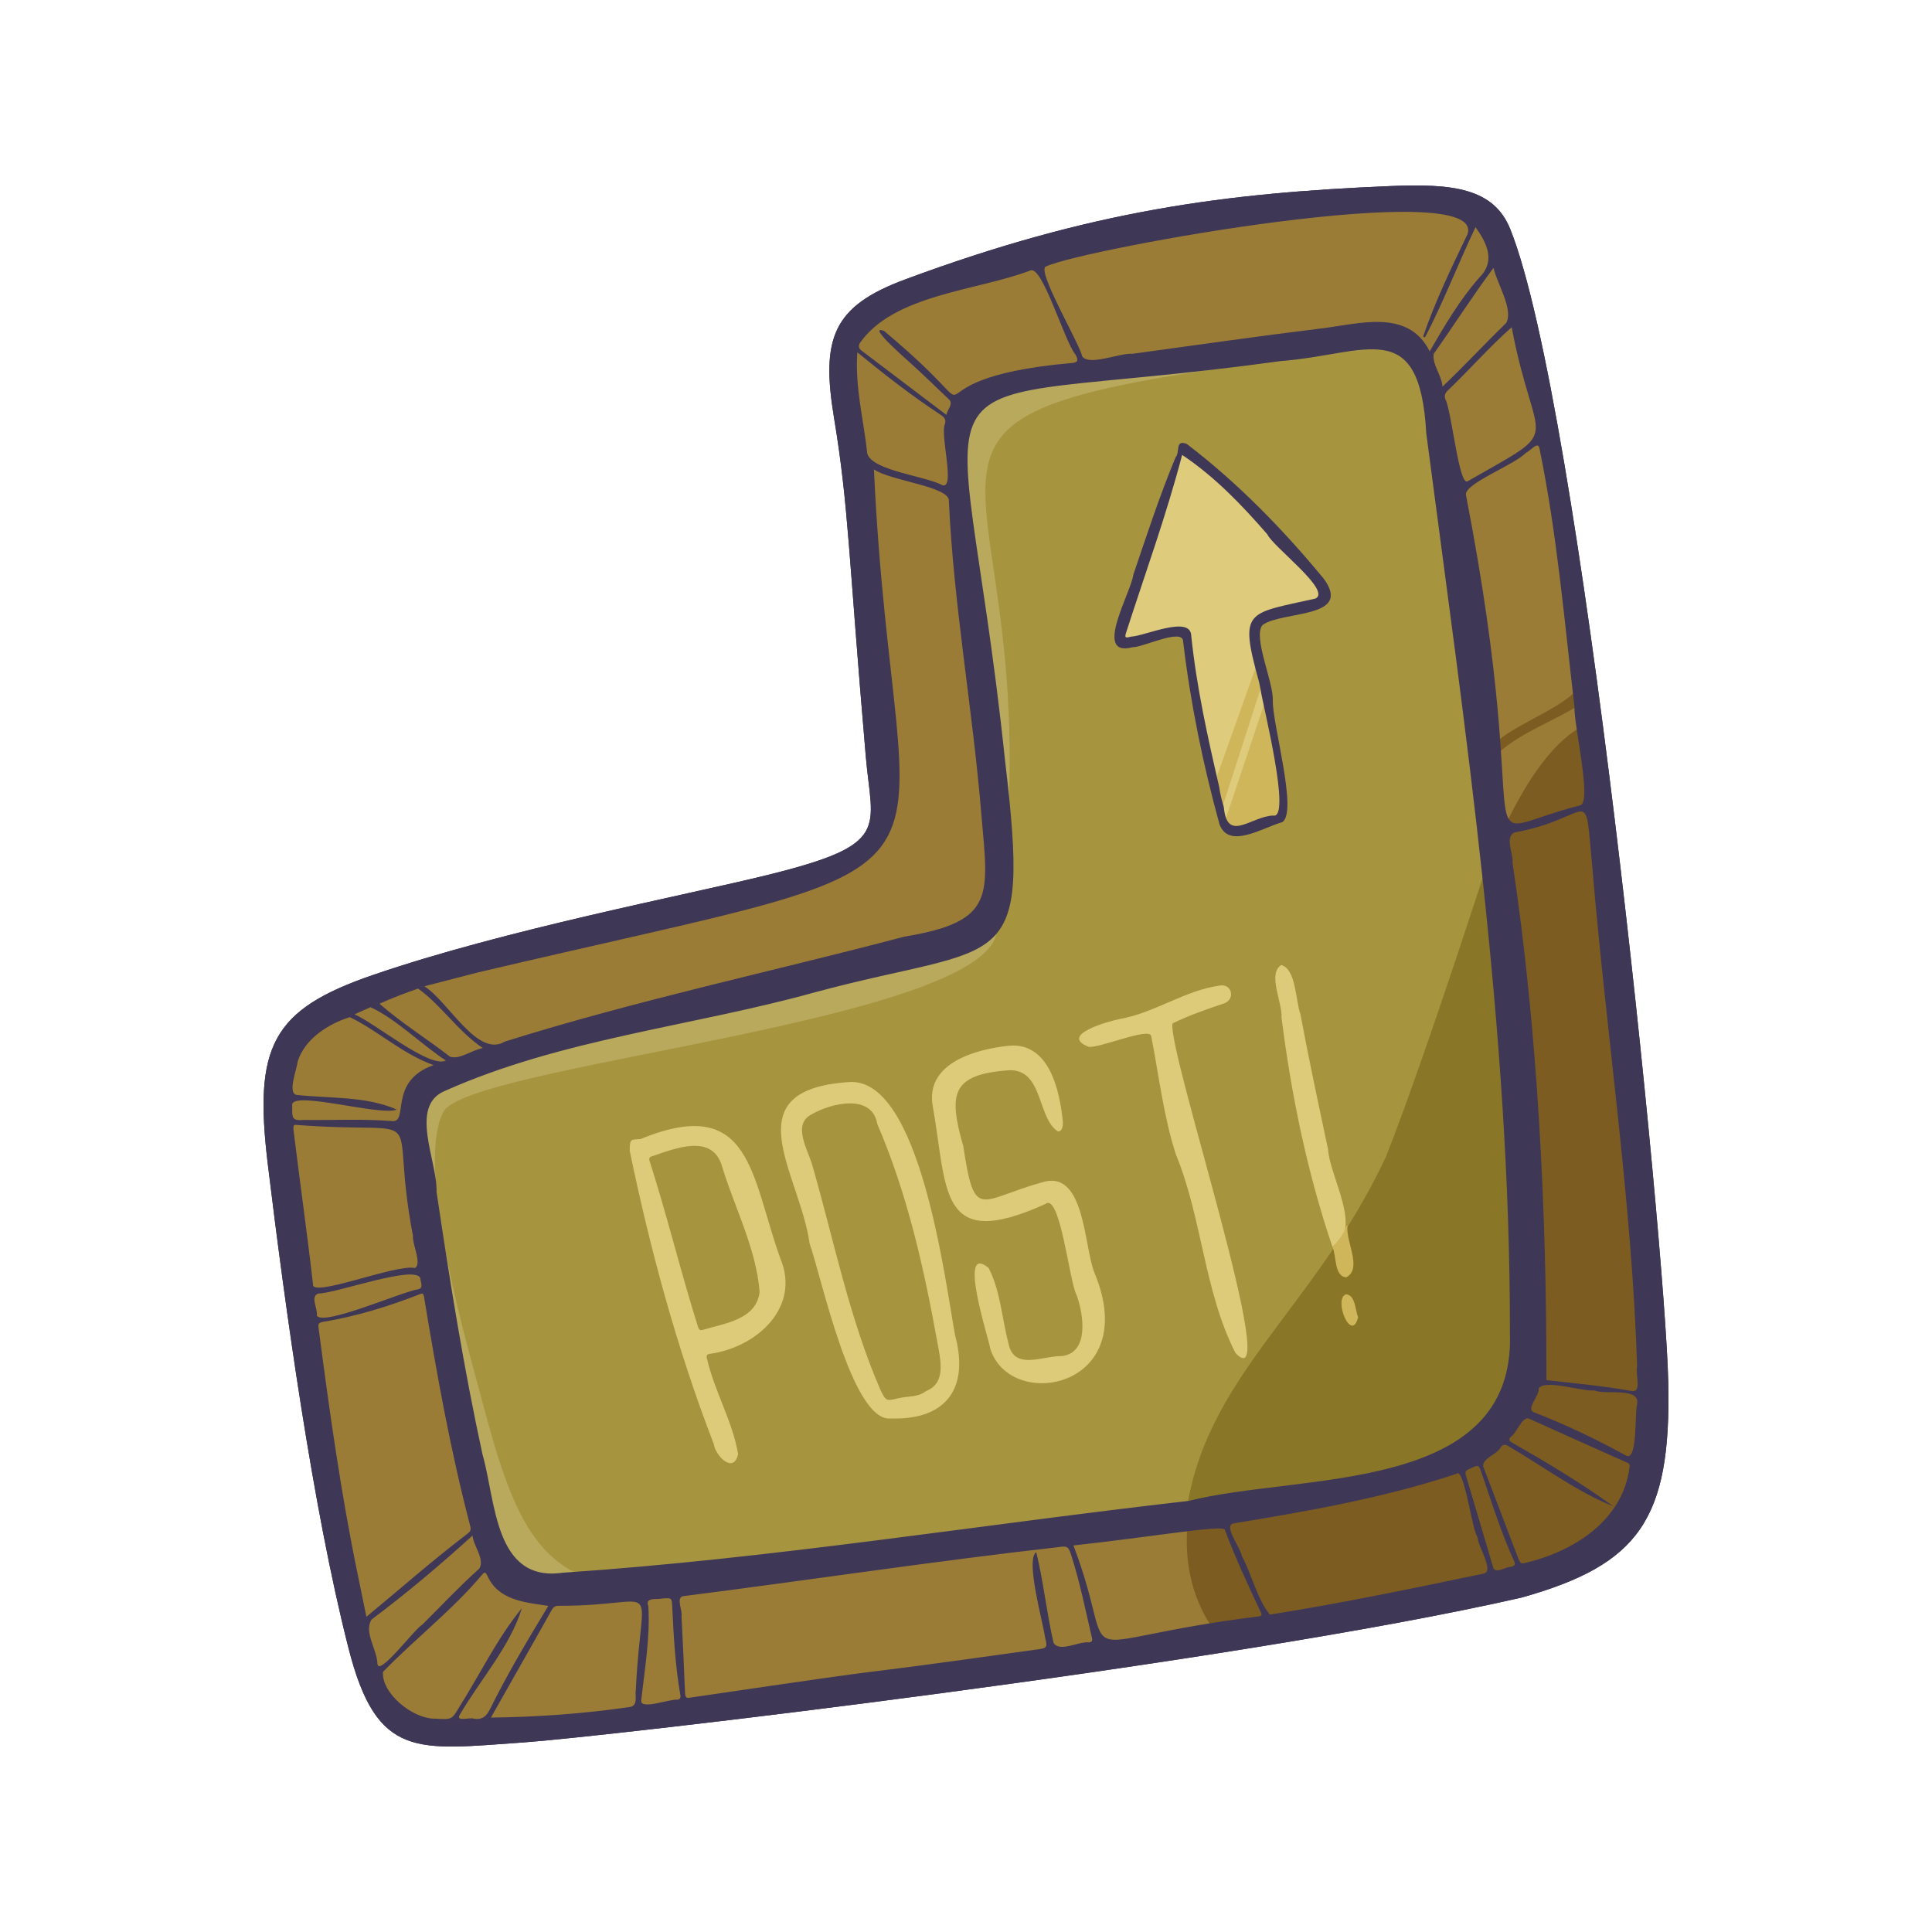
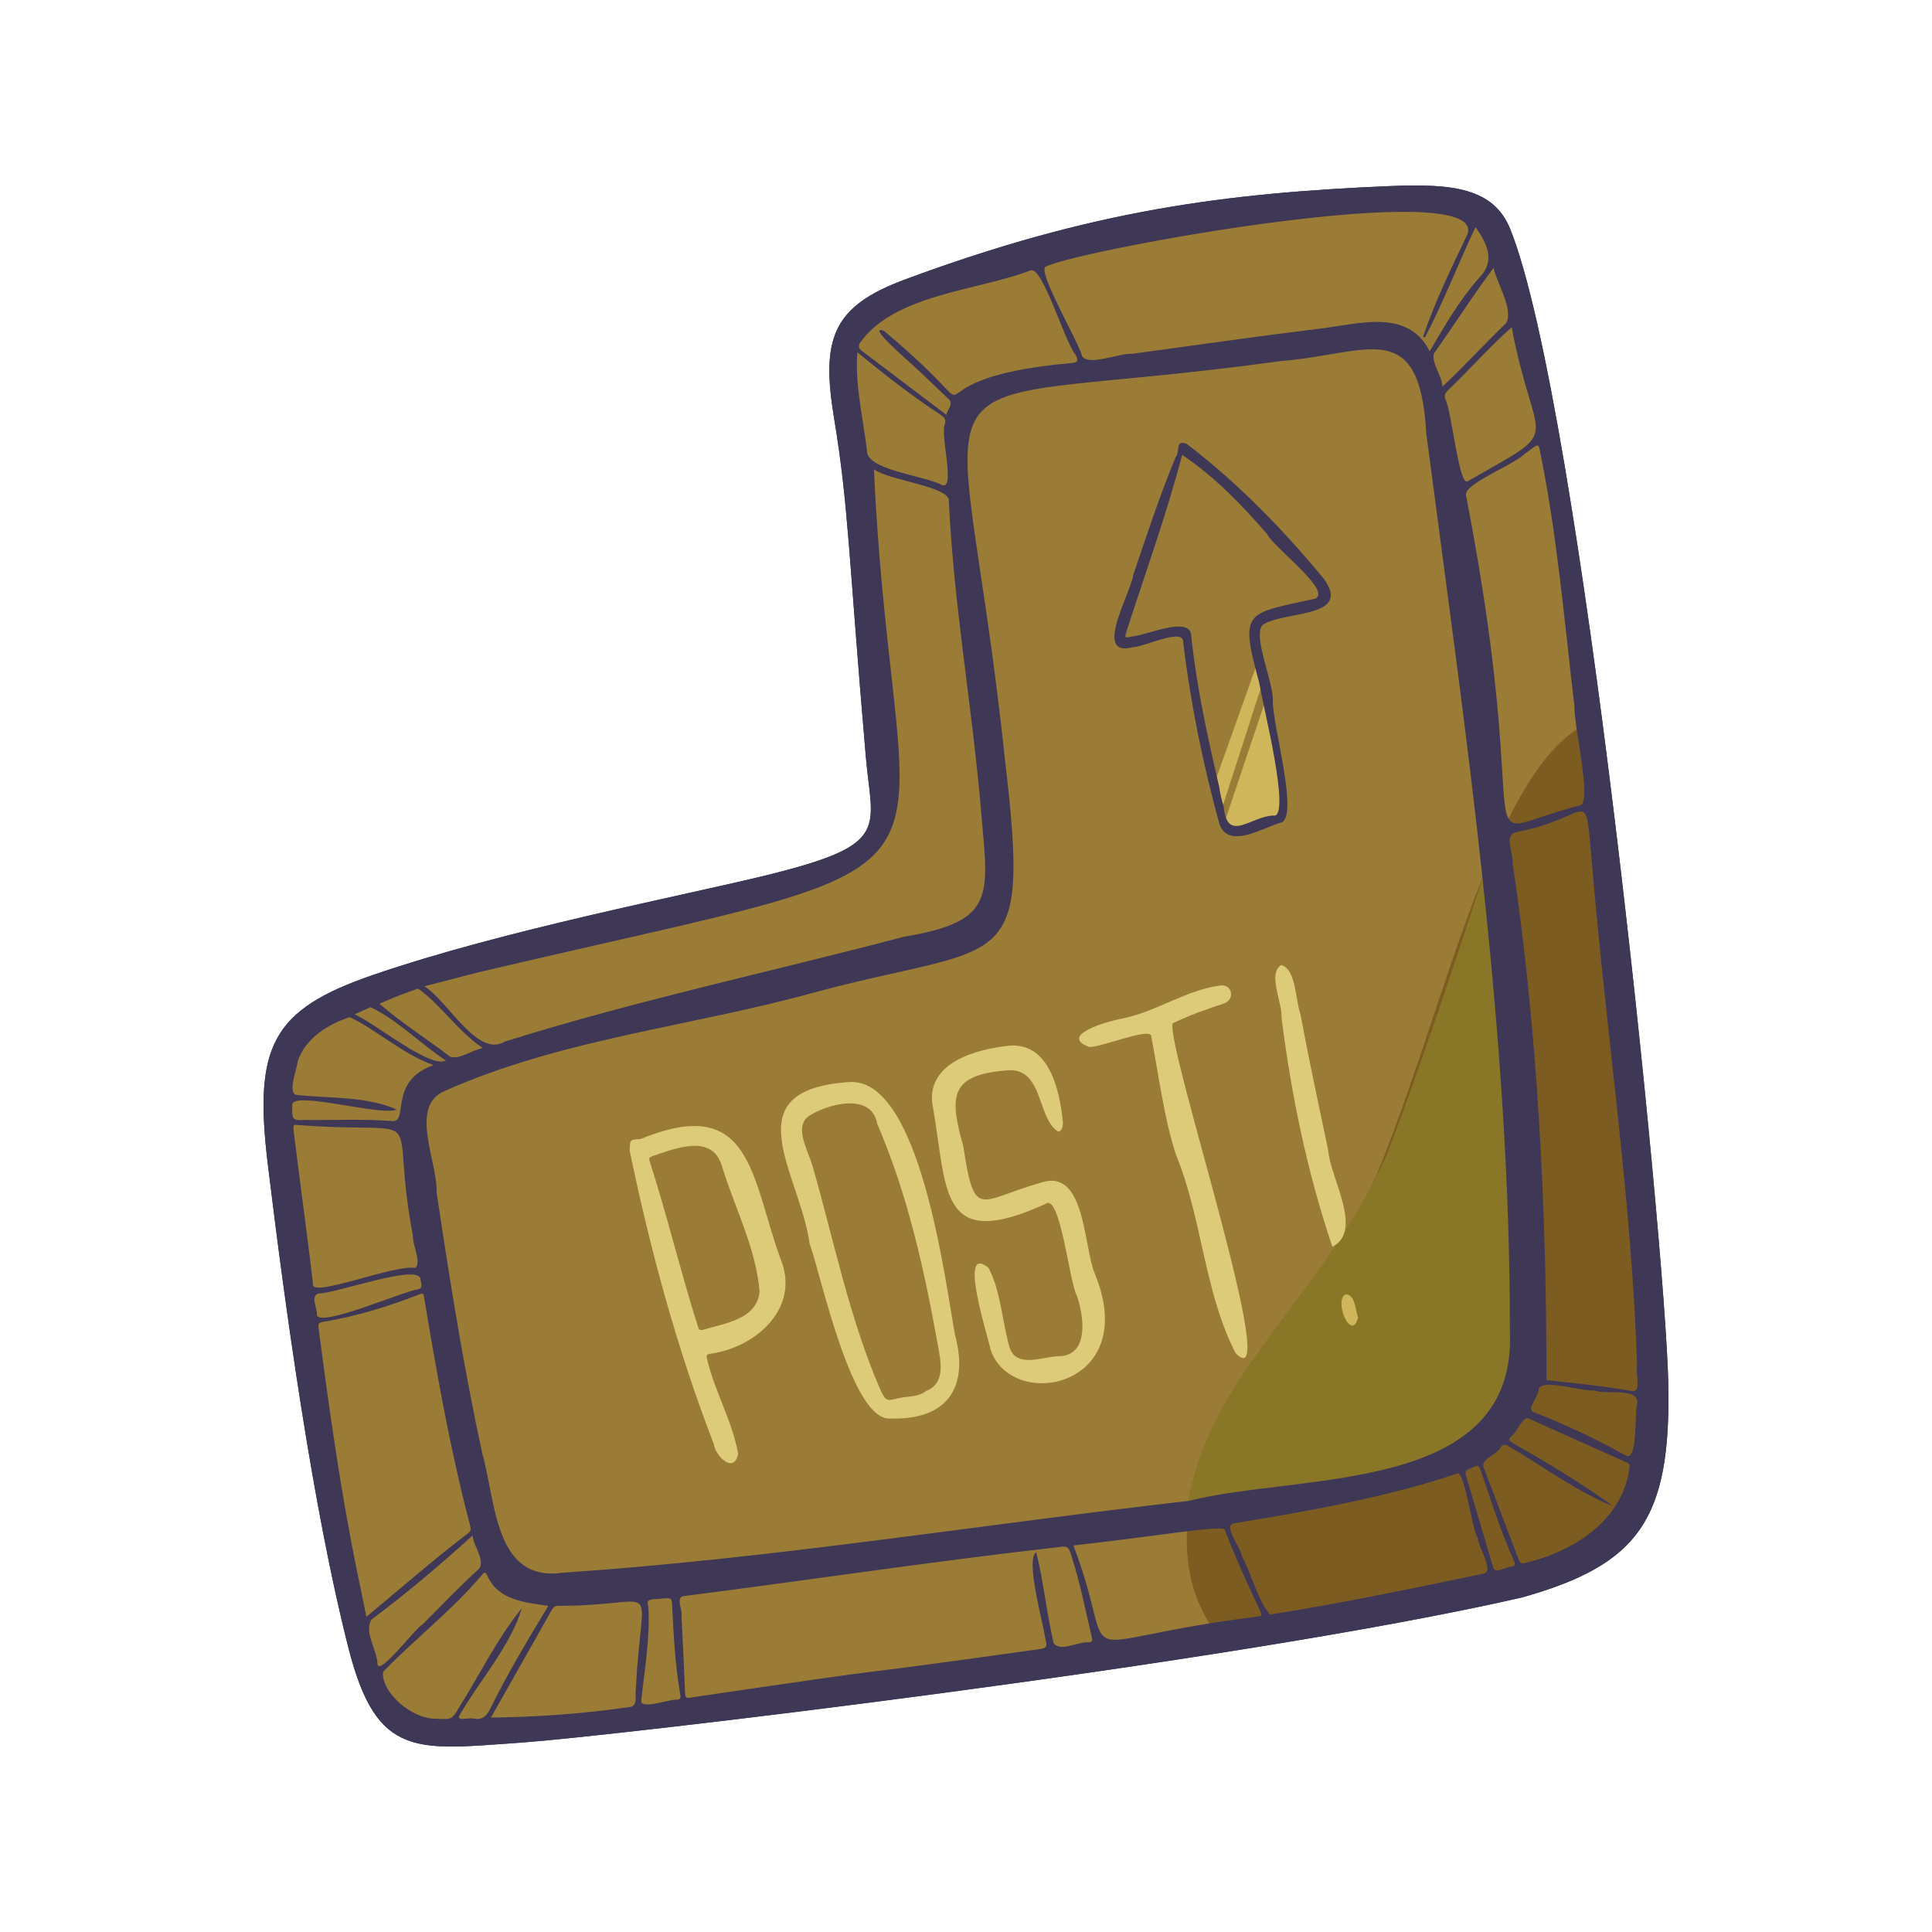
<svg xmlns="http://www.w3.org/2000/svg" width="800px" height="800px" viewBox="0 0 500 500" enable-background="new 0 0 500 500" id="Layer_1" version="1.1" xml:space="preserve">
  <g>
    <path d="M431.748,357.844c-0.807-36.948-22.587-252.788-40.883-298.518C386.59,48.64,375.881,47.48,359.86,48.151   c-42.587,1.784-77.215,6.214-125.635,24.175c-18.708,6.939-21.788,15.198-18.374,35.846c3.807,23.025,3.718,35.434,8.213,87.571   c1.629,18.889,6.757,22.759-25.383,30.693c-21.444,5.293-67.979,14.146-102.178,25.895c-26.135,8.979-30.904,18.404-27.188,49.02   c4.51,37.156,11.621,88.941,20.895,125.257c7.36,28.821,17.714,26.247,45.286,24.33c20.512-1.426,182.25-20.118,258.333-37.5   C424.106,404.915,432.523,393.308,431.748,357.844z" fill="#3F3756" />
    <path d="M75.588,270.592c-9.413,21.109,6.927,175.495,35.993,179.049c11.954,2.187,119.297-15.536,144.964-18.102   c38.203-8.947,163.499-10.447,171.668-52.146c-3.689-88.845-15.333-229.549-37.628-315.088   c-6.707-9.665-9.707-12.999-23.373-13.665c-13.667-0.667-55.664,2.333-87.832,11s-59.835,15.445-60.835,23.056   c-1.511,21.352,16.097,113.588,9.584,133.361C216.384,229.696,88.589,245.334,75.588,270.592z" fill="#9B7C37" />
    <path d="M411.931,186.771c-33.338,13.159-45.022,123.147-75.723,150.2c-24.768,28.257-39.201,63.278-20.68,86.762   c0,0,91.987-10.503,103.668-28.884C441.02,351.04,411.618,222.204,411.931,186.771z" fill="#7D5C21" />
-     <path d="M107.128,286.218c0,0,9.5,114.37,27.25,122.479c26.652,3.946,261.447-14.119,260.399-50.357   c0.137-24.633-5.636-270.914-38.393-271.036c-22.507-0.748-102.278,9.897-106.392,17.45c-4.114,7.552,9.636,123.052,6.886,130.802   C238.921,254.595,119.682,264.806,107.128,286.218z" fill="#A7943F" />
    <path d="M387.219,216.353c0,0-17.987,56.329-28.539,83.016c-18.753,40.079-47.388,56.999-51.893,93.556   c0,0,75.389-5.963,85.24-27.416C401.878,344.056,387.219,216.353,387.219,216.353z" fill="#8A7627" />
-     <path d="M357.969,89.869c-160.766,19.353-79.647,17.419-100.326,152.663   c-8.098,22.441-136.537,33.219-142.882,45.204s2.504,47.232,8.001,67.334c8.867,33.093,13.881,55.856,43.168,55.225   c0,0-28.222,6.263-35.804-5.696c-7.581-11.96-28.08-114.298-23.009-121.626c5.071-7.328,149.337-40.583,150.88-45   c1.543-4.417-11.494-120.792-10.744-126.792s6.725-12.548,22.05-13.399C284.628,96.931,357.969,89.869,357.969,89.869z" fill="#B9A95D" />
-     <path d="M410.202,181.486c-7.474,5.13-17.727,8.212-23.689,14.646c-0.457-1.723-0.538-3.493-0.658-5.257   c0.303,1.14,0.681,1.563,1.919,0.719c5.552-4.784,18.869-9.209,21.783-15.056C410.178,178.134,409.781,179.863,410.202,181.486z" fill="#7D5C21" />
    <path d="M241.279,285.581c-1.31-10.647,11.471-14.071,19.788-14.943c10.461-0.998,13.22,11.584,14.012,19.789   c-0.016,0.907-0.062,2.324-1.264,2.414c-5.432-3.467-3.781-16.089-12.591-15.868c-15.448,1.04-15.638,6.492-11.913,19.742   c2.94,19.439,4.021,13.855,20.206,9.319c11.382-3.742,10.886,16.516,13.768,23.458c12.324,29.729-21.744,36.039-26.974,19.625   c-0.384-2.608-8.663-27.737-0.455-20.97c3.113,6.049,3.436,13.186,5.183,19.712c1.438,6.899,8.989,2.97,13.723,3.097   c7.155-0.805,5.701-10.685,3.888-15.73c-1.85-3.111-4.276-26.796-8.109-23.637C242.552,324.283,245.301,307.837,241.279,285.581z" fill="#DECB7A" />
    <path d="M315.871,255.034c2.975-0.382,3.876,3.61,0.878,4.669c-4.523,1.478-8.979,3.068-13.284,5.14   c-1.681,6.179,29.001,98.779,16.268,85.3c-8.132-15.955-8.598-34.823-15.431-51.42c-3.204-9.96-4.38-20.434-6.39-30.675   c-0.698-2.175-13.421,3.259-16.149,2.871c-7.859-3.064,5.157-6.636,8.135-7.222C298.948,262.083,306.752,256.215,315.871,255.034z" fill="#DECB7A" />
    <path d="M344.821,322.658c-6.504-19.23-10.628-39.188-13.162-59.313c0.291-3.783-3.696-11.312-0.091-13.593   c3.893,0.988,3.705,9.293,4.985,12.732c2.175,11.706,4.686,23.34,7.15,34.986C344.133,304.66,352.966,318.514,344.821,322.658z" fill="#DECB7A" />
-     <path d="M344.821,322.658c1.624-1.555,2.908-3.336,3.653-5.477c0.089,0.013,0.177,0.02,0.267,0.021   c-0.603,3.948,3.974,11.098-0.338,13.372C345.214,330.307,345.914,324.945,344.821,322.658z" fill="#D0B65B" />
    <path d="M351.48,340.896c-1.701,6.886-6.474-4.643-3.182-5.921C350.806,335.08,350.715,339.09,351.48,340.896z" fill="#CFB65A" />
    <path d="M247.172,345.546c-2.59-14-9.014-66.775-27.402-65.509c-30.472,1.99-12.792,23.574-10.244,41.779   c3.051,8.607,10.992,46.322,21.004,45.286C244.966,367.544,250.859,359.215,247.172,345.546z M239.663,359.999   c-2.118,1.678-4.83,1.275-7.254,1.881c-3.011,0.752-3.153,0.716-4.531-2.132c-8.088-18.599-12.019-38.564-17.585-57.953   c-1.108-4.103-5.493-10.874-0.129-13.458c4.959-2.873,15.543-5.396,16.872,2.552c7.762,17.984,12.061,37.162,15.543,56.443   C243.378,351.831,244.99,357.916,239.663,359.999z" fill="#DECB7A" />
    <path d="M201.999,325.802c-7.717-21.257-7.369-42.895-36.288-30.991c-2.542,0.08-2.737-0.017-2.736,3.028   c5.328,25.717,12.247,51.25,21.73,75.808c0.413,3.123,5.176,7.96,6.319,2.649c-1.433-8.415-6.041-16.096-8.008-24.45   c-0.287-1.052-0.21-1.395,0.98-1.518C195.798,348.621,207.212,338.407,201.999,325.802z M196.584,334.368   c-0.832,7.14-9.021,8.096-14.67,9.792c-0.814,0.198-1.053-0.047-1.27-0.779c-4.48-14.161-7.945-28.626-12.48-42.761   c-0.292-0.865-0.185-1.196,0.796-1.451c5.829-1.987,15.211-5.762,17.807,2.38C190.025,312.384,195.721,323.057,196.584,334.368z" fill="#DECB7A" />
-     <path d="M306.003,116.306l-16.375,48.312l0.875,1.813l16.284-3c1.733,9.414,6.832,43.863,11.341,51.875l14.5-4.5   l-8-49.125c0.788-1.792,20.623-5.241,18.75-8C342.878,151.056,309.378,116.556,306.003,116.306z" fill="#DECB7B" />
    <polygon fill="#D0B65B" points="325.849,170.306 313.968,203.659 315.711,210.889 326.96,176  " />
    <polygon fill="#D0B65B" points="327.711,180.615 316.717,213.389 317.544,215.306 332.628,210.806  " />
    <path d="M342.588,149.771c-10.497-12.733-22.355-24.9-35.46-34.886c-3.121-1.229-1.665,2.157-2.898,3.481   c-4.135,9.959-7.474,20.204-10.938,30.404c-0.514,4.486-10.605,21.514-0.166,18.729c2.576,0.089,13.029-5.079,13.064-1.495   c1.897,15.969,5.148,31.854,9.42,47.349c2.462,6.49,11.052,0.893,16.259-0.588c4.042-2.636-2.587-25.412-2.467-31.401   c0.224-4.838-5.266-16.627-2.649-19.62C331.998,158.003,350.176,160.169,342.588,149.771z M340.421,154.914   c-17.911,4.019-19.77,2.746-14.572,21.623c0,0,0,0,0,0c0.137,0.686,0.275,1.372,0.412,2.058c0,0,0,0,0,0   c0.532,3.698,8.073,33.602,3.224,32.467c-5.672,0.177-11.911,7.239-12.769-2.221l0,0l0,0c-0.529-1.697-0.937-3.421-1.189-5.182h0   c-2.995-12.954-5.886-25.953-7.241-39.202c-0.273-5.305-12.065,0.171-15.535,0.298c-1.613,0.427-1.753,0.3-1.245-1.253   c4.911-15.231,10.384-30.297,14.43-45.773c8.38,5.586,15.448,12.945,22.043,20.551C329.468,141.53,344.781,152.917,340.421,154.914   z" fill="#3F3756" />
    <path d="M431.748,357.844c-0.807-36.948-22.587-252.788-40.883-298.518C386.59,48.64,375.881,47.48,359.86,48.151   c-42.587,1.784-77.215,6.214-125.635,24.175c-18.708,6.939-21.788,15.198-18.374,35.846c3.807,23.025,3.718,35.434,8.213,87.571   c1.629,18.889,6.757,22.759-25.383,30.693c-21.444,5.293-67.979,14.146-102.178,25.895c-26.135,8.979-30.904,18.404-27.188,49.02   c4.51,37.156,11.621,88.941,20.895,125.257c7.36,28.821,17.714,26.247,45.286,24.33c20.512-1.426,182.25-20.118,258.333-37.5   C424.106,404.915,432.523,393.308,431.748,357.844z M398.374,115.877c4.581,22.127,6.464,44.695,9.101,67.065   c-0.225,4.397,4.489,24.167,1.593,25.438c-31.79,8.173-10.78,17.247-29.686-80.344c-0.307-2.952,12.652-7.751,15.51-10.847   C395.87,116.869,397.966,114.142,398.374,115.877z M390.762,344.97c1.572,42.022-54.5,36.152-83.124,43.462c0,0,0,0,0,0   c-53.963,6.149-107.841,14.947-162.006,18.586c-17.735,2.543-17.291-18.602-20.766-30.638   c-4.882-22.463-8.508-45.194-11.884-67.924c0.281-7.81-7.206-22.145,2.077-26.093c30.245-13.527,64.099-16.735,95.885-25.564   c49.18-13.259,55.867-3.319,49.17-59.891c0,0,0,0,0,0c-11.906-113.378-31.257-89.255,71.343-103.465   c22.256-1.694,35.94-12.077,37.66,18.706C379.244,189.354,390.884,266.993,390.762,344.97z M391.22,84.695   c6.095,32.286,14.256,25.151-11.371,39.842c-2.288,1.561-4.179-18.45-5.827-21.317c-0.237-0.914-0.026-1.465,0.622-2.112   C380.246,95.756,385.472,89.77,391.22,84.695z M386.515,69.326c0.953,4.151,5.215,10.75,3.286,14.265   c-5.602,5.426-10.832,11.113-16.483,16.461c-0.223-2.998-2.744-5.777-2.269-8.486C376.278,84.183,381.117,76.587,386.515,69.326z    M270.812,68.925c9.597-4.522,114.243-23.505,108.968-8.295c-4.163,8.677-8.376,17.37-11.485,26.493   c0.164,0.068,0.328,0.135,0.492,0.202c4.827-9.254,8.548-19.032,13.077-28.535c2.938,4.104,5.264,8.787,1.004,13.02   c-5.115,5.79-8.98,12.433-12.869,19.117c-5.617-11.243-18.483-7.032-28.369-5.889c-16.199,1.995-32.359,4.304-48.529,6.52   c-3.328-0.271-11.188,3.245-13.039,0.657C279.293,88.623,267.811,69.387,270.812,68.925z M222.488,88.853   c8.744-12.678,30.418-13.592,44.182-18.855c3.089-1.405,8.836,18.385,11.604,21.68c0.783,1.352,0.869,2.111-0.834,2.26   c-48.849,4.293-14.898,20.031-48.626-8.283c-4.955-1.877,6.656,8.122,7.489,8.908c3.175,2.912,6.251,5.931,9.377,8.897   c1.051,1.162-0.496,2.492-0.763,3.907c-7.417-5.626-14.699-11.159-21.998-16.67C222.208,90.16,222.184,89.587,222.488,88.853z    M224.46,117.437c-0.953-8.906-3.214-17.104-2.589-26.258c7.106,5.817,14.025,11.216,21.655,16.231   c0.865,0.576,1.32,1.216,1.049,2.23c-1.371,2.695,2.648,16.502-0.541,15.991C239.465,123.143,225.92,121.879,224.46,117.437z    M123.881,251.616c138.506-32.6,107.604-14.272,102.295-130.154c3.837,2.899,19.685,4.423,19.39,8.188   c1.251,27.196,6.183,54.042,8.411,81.151c1.828,21.177,3.676,27.687-19.978,31.615c-34.445,9.079-69.344,16.472-103.355,27.145   c-7.071,4.31-14.543-10.335-20.816-14.311C114.71,253.987,119.293,252.791,123.881,251.616z M108.196,255.844   c5.921,4.207,10.414,11.172,16.761,15.39c-3.194,0.639-5.865,3.017-8.495,2.24c-5.973-4.642-12.646-8.793-18.249-13.707   C101.471,258.281,104.818,257.024,108.196,255.844z M95.889,260.66c6.78,3.142,13.034,9.572,19.505,13.807   c-4.183,2.12-18.392-9.734-23.643-11.958C93.249,261.839,94.568,261.247,95.889,260.66z M75.618,285.974   c-0.116-3.885,23.038,2.994,27.063,1.182c-7.834-3.503-17.388-2.862-25.922-3.792c-2.434-0.472,0.093-6.613,0.247-8.55   c1.84-5.982,7.99-9.853,13.533-11.571c7.213,3.464,13.628,9.529,21.649,12.401c-12.079,4.301-6.05,15.267-10.967,14.464   c-7.594-0.566-15.201-0.169-22.801-0.269C75.079,290.165,75.725,288.68,75.618,285.974z M81.001,332.312   c-1.528-13.324-3.448-26.788-5.06-40.054c-0.016-0.807-0.013-1.284,0.805-1.123c36.265,2.735,23.47-6.253,30.124,28.702   c-0.199,2.185,2.418,7.27,0.49,8.326C102.535,327.043,80.385,336.065,81.001,332.312z M81.985,340.461   c0.338-1.751-1.816-4.897,0.375-5.691c4.529-0.002,25.353-7.626,26.435-3.911c0.051,1.018,0.832,2.434-0.45,2.767   C103.858,334.32,83.608,343.32,81.985,340.461z M92.648,407.808c-4.387-21.139-7.379-42.514-10.168-63.909   c-0.181-1.18-0.169-1.587,1.236-1.821c8.491-1.414,16.686-3.929,24.699-7.044c0.757-0.294,1.126-0.564,1.329,0.636   c3.286,19.898,6.838,39.77,11.956,59.296c0.218,0.858,0.12,1.323-0.64,1.899c-9.104,6.928-17.356,14.226-26.236,21.555   C94.06,414.701,93.345,411.256,92.648,407.808z M97.679,430.546c-0.098-3.649-3.616-8.272-1.496-11.427   c9.022-6.769,17.648-14.02,26.105-21.715c0.291,2.826,3.266,6.191,1.73,8.558c-5.129,4.61-9.839,9.648-14.732,14.499   C107.414,421.413,97.914,434.186,97.679,430.546z M122.674,444.808c-0.963-0.477-4.921,0.944-3.651-1.074   c5.255-9.016,13.056-17.712,16.025-27.519c-6.378,7.752-10.907,17.246-16.324,25.784c-1.789,3.099-1.966,3.023-6.069,2.793   c-6.025,0.072-13.991-6.724-13.536-12.105c8.32-8.59,17.9-15.941,25.61-25.105c0.805-0.993,0.967-0.541,1.383,0.166   c2.814,6.418,9.616,6.928,15.796,7.852c-5.374,8.844-10.51,17.466-15.083,26.695C125.889,444.163,124.819,445.135,122.674,444.808z    M164.552,437.252c-0.266,1.468,0.628,4.191-1.497,4.505c-12.062,1.764-23.7,2.583-36.01,2.756   c5.301-9.424,10.484-18.436,15.724-27.821c0.465-0.834,0.938-1.146,1.872-1.116C172.017,415.679,166.019,406.968,164.552,437.252z    M175.333,439.878c-1.902-0.251-9.574,2.725-9.381,0.24c0.867-8.094,2.337-16.28,1.836-24.425c-0.931-2.416,2.13-1.665,3.529-1.984   c2.635-0.225,2.541-0.221,2.675,2.493c0.354,7.449,0.774,14.921,2.054,22.283C176.171,439.085,176.211,439.747,175.333,439.878z    M281.805,425.046c-2.666-0.311-7.604,2.677-9.147,0.109c-1.773-7.665-2.658-16.139-4.478-23.465   c-2.867,1.916,1.736,18.059,2.275,22.039c0.676,2.676,0.575,2.777-2.132,3.163c-62.94,8.822-20.416,2.258-89.991,12.492   c-0.748,0.182-1.004-0.311-1.046-1.366c-0.259-6.573-0.58-13.143-0.912-19.713c0.323-1.506-1.413-4.598,0.263-5.195   c32.384-4.115,64.663-9.031,97.104-12.693c2.496-0.352,2.743-0.28,3.51,2.113c2.251,7.025,3.684,14.255,5.359,21.425   C282.77,424.648,282.554,424.946,281.805,425.046z M325.815,418.316c-52.787,6.585-35.362,15.016-48.005-18.352   c20.259-2.211,38.351-5.367,39.15-4.106c2.751,7.297,6.019,14.37,9.348,21.416C326.583,417.85,326.587,418.195,325.815,418.316z    M383.952,407.247c-18.376,3.834-36.77,7.671-55.312,10.612c-3.28-4.016-4.686-10.412-7.286-15.235   c-0.219-1.991-4.964-7.922-2.047-8.377c19.406-3.187,38.913-6.599,57.609-12.815c2.02-1.911,3.944,14.297,5.496,16.507   C382.451,400.145,386.823,406.671,383.952,407.247z M391.09,405.483c-1.279-0.133-4.122,2.082-4.686,0.091   c-2.339-7.938-4.667-15.878-7.054-23.801c-0.329-1.091,0.302-1.305,1.008-1.649c2.345-1.141,2.314-1.142,3.164,1.337   c2.589,7.551,4.969,15.181,8.285,22.462C392.21,404.81,392.107,405.273,391.09,405.483z M421.726,379.612   c-1.661,13.904-14.566,21.998-27.152,24.899c-1.039,0.343-1.332-0.379-1.616-1.121c-3.058-7.923-6.016-15.886-9.092-23.802   c-0.359-2.246,3.609-3.093,4.587-5.134c0.589-0.662,1.129-0.687,1.846-0.231c8.944,5.177,17.777,11.864,27.207,15.59   c-8.35-6.059-17.241-11.356-26.212-16.478c-0.784-0.427-0.909-0.77-0.317-1.477c1.592-0.993,2.928-5.331,4.691-4.724   c8.401,3.786,16.805,7.564,25.224,11.307C421.403,378.667,421.887,378.793,421.726,379.612z M423.657,363.517   c-0.611,2.162,0.152,14.569-2.744,13.236c-7.776-4.273-15.758-8.113-24.047-11.294c-1.978-0.968,1.611-4.2,1.332-6.108   c1.536-2.513,11.127,0.807,14.412,0.489C415.563,361.097,424.666,358.814,423.657,363.517z M423.68,353.566   c-0.496,2.302,1.228,6.498-1.162,6.471c-7.382-1.351-14.868-2.011-22.315-2.859c0.096-42.859-2.182-90.372-8.767-133.93   c0.287-2.38-2.078-6.539,0.486-7.798c20.726-3.769,18.011-13.755,20.177,9.122C415.682,267.494,422.314,310.544,423.68,353.566z" fill="#3F3756" />
  </g>
</svg>